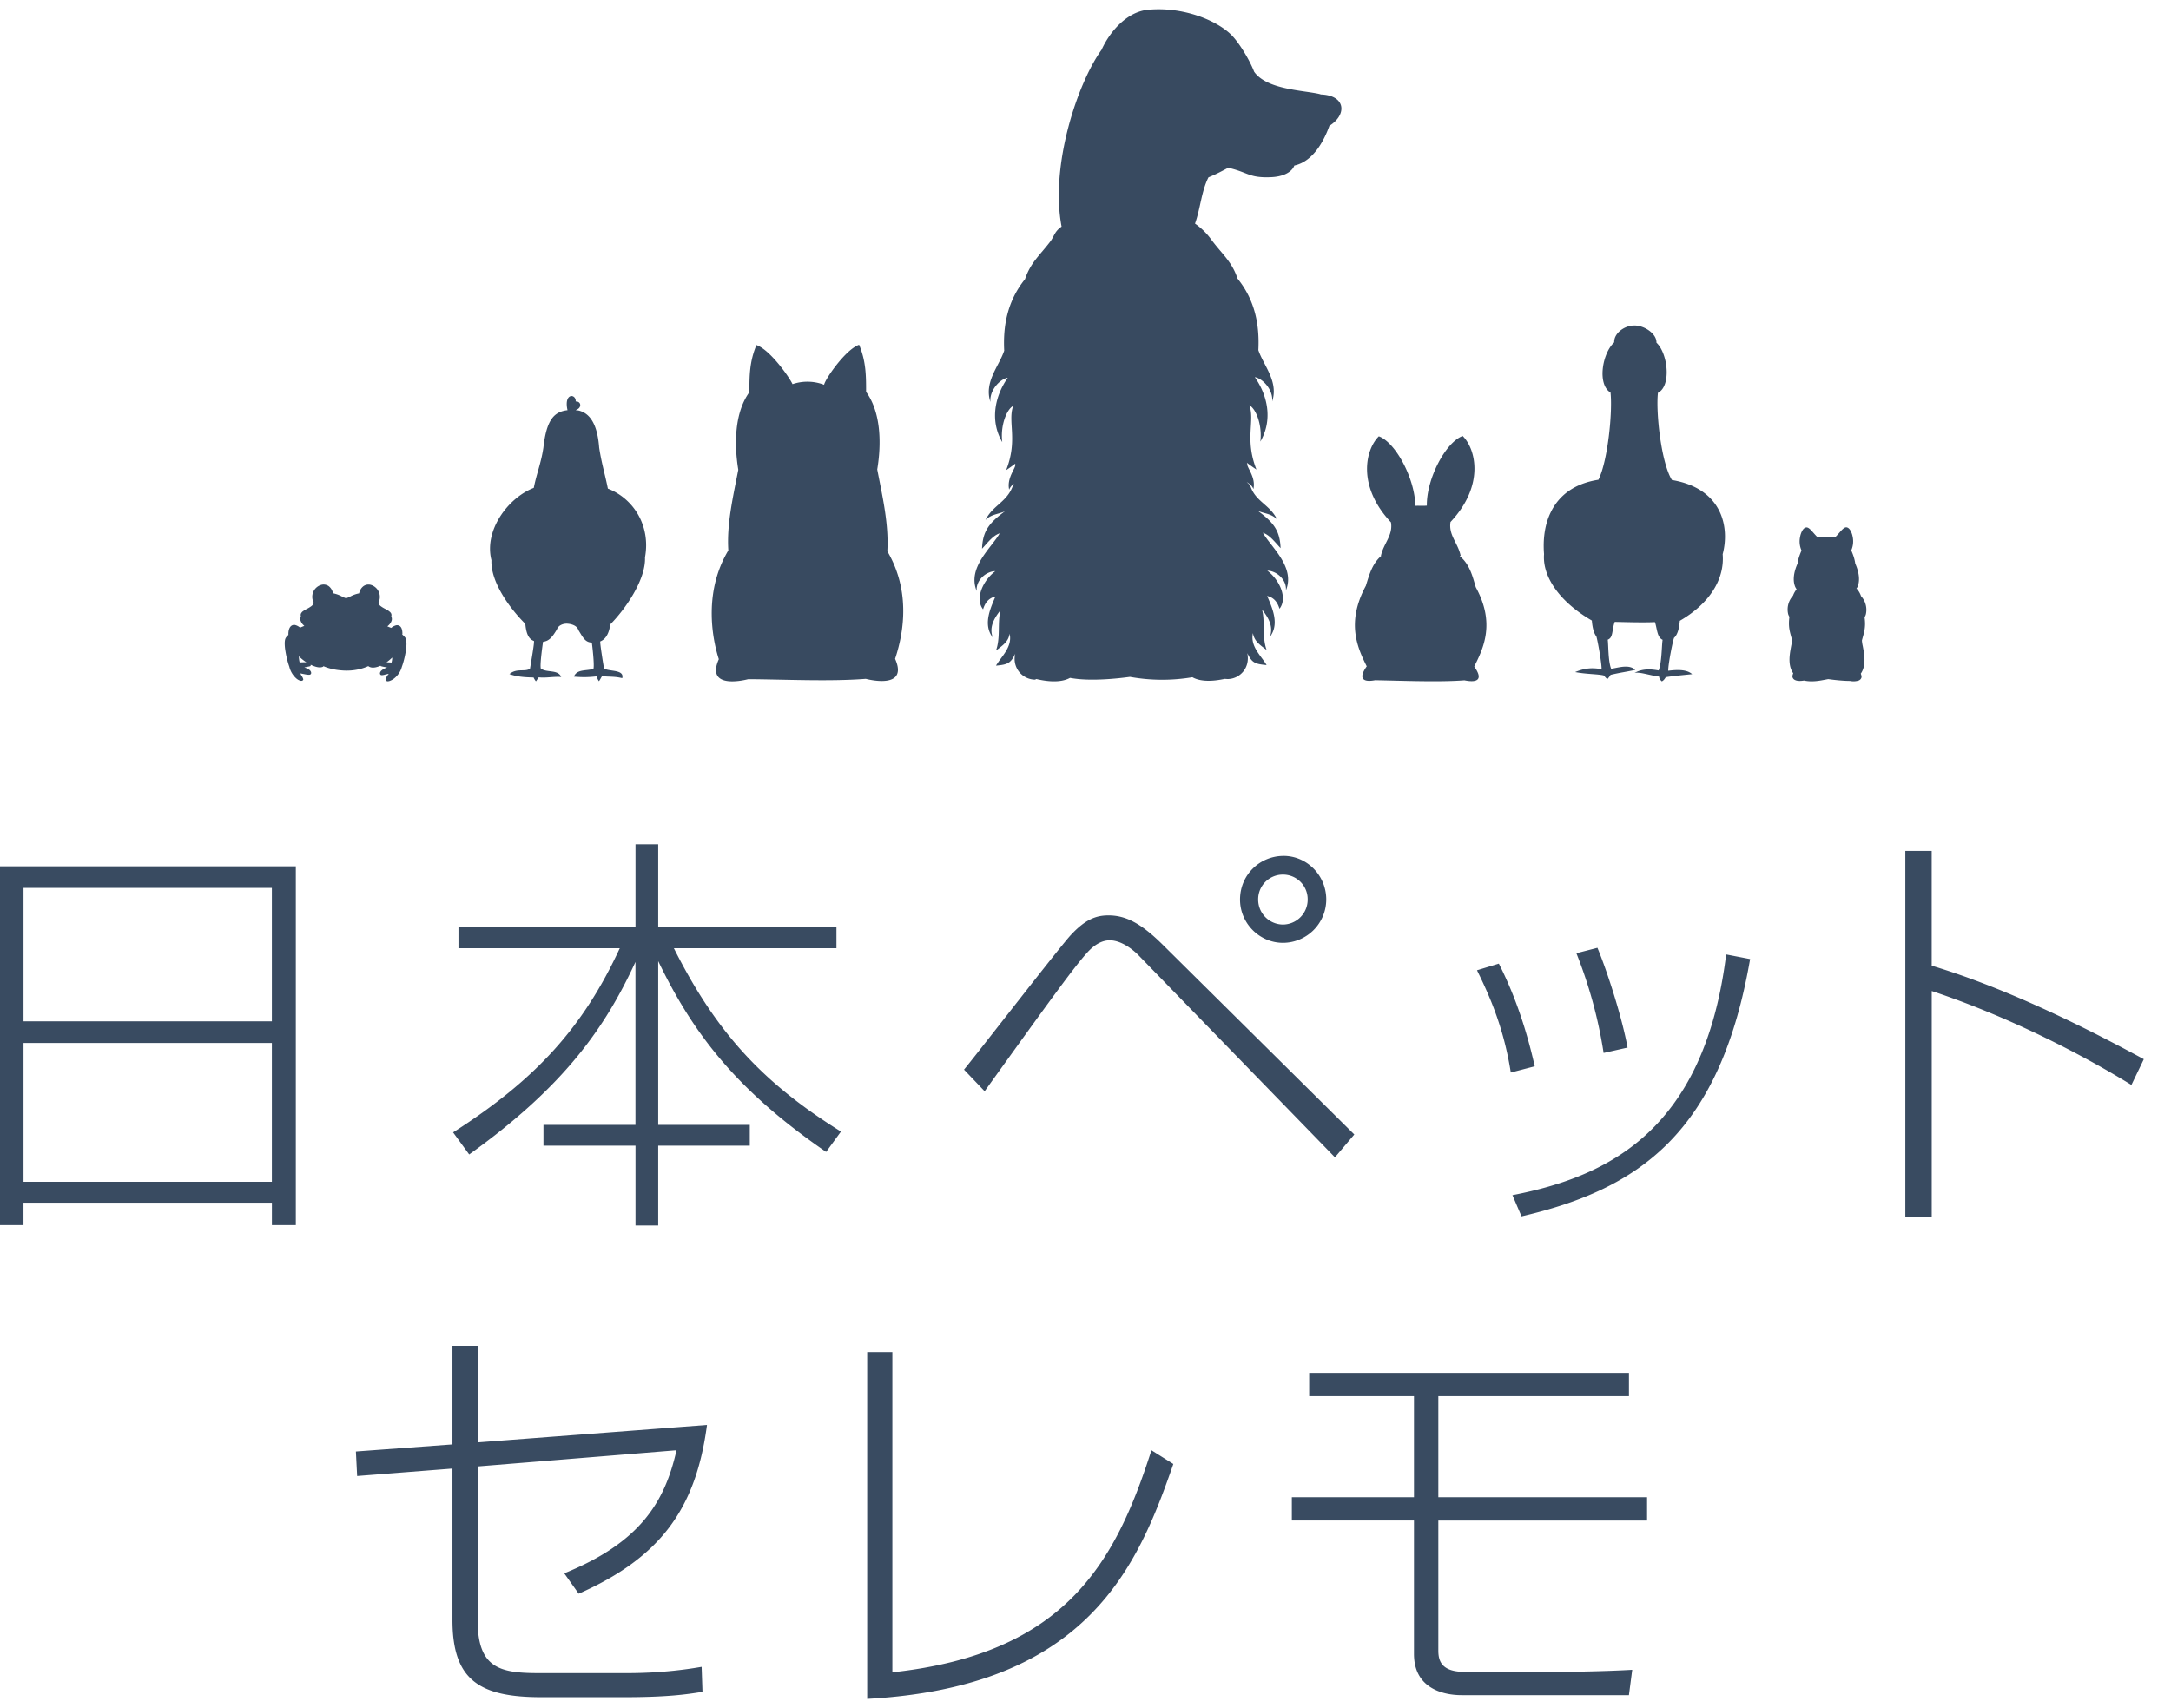
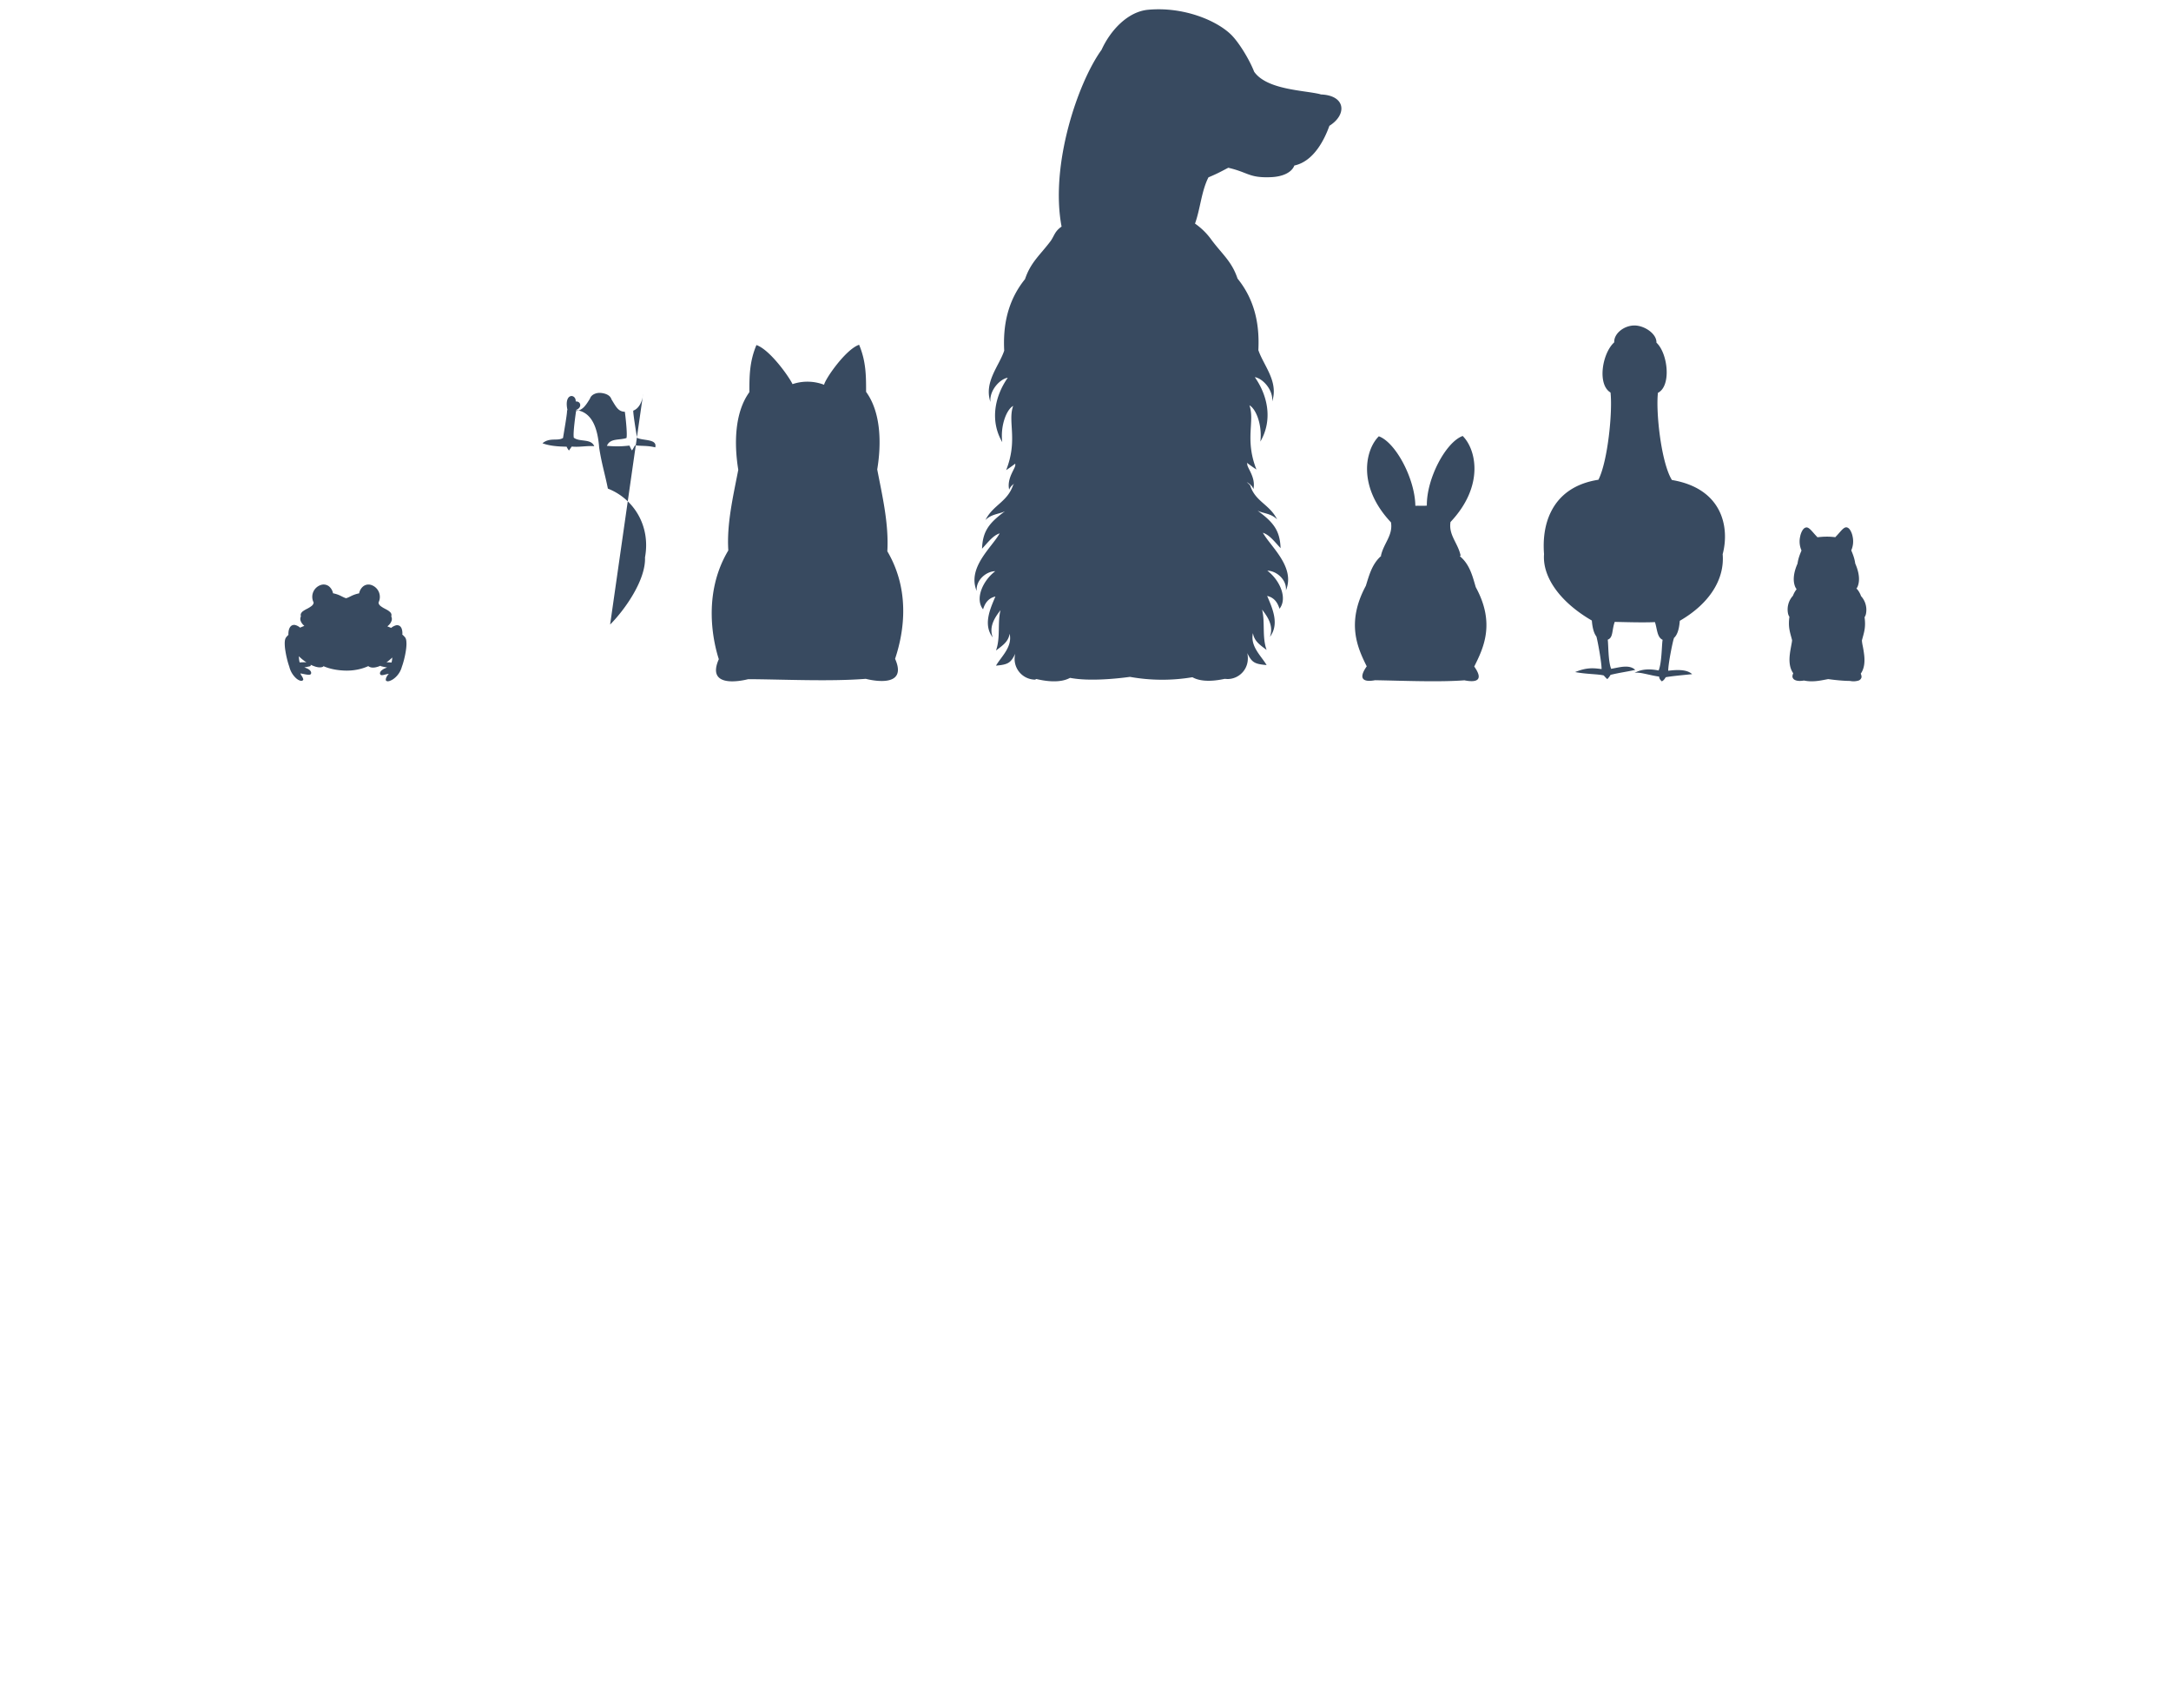
<svg xmlns="http://www.w3.org/2000/svg" width="61" height="48" fill="none">
-   <path d="M8.312 24.343v10.082H7.64v-.63H.66v.63H0V24.343h8.312ZM.661 28.7h6.978v-3.75H.661v3.75Zm0 4.509h6.978v-3.902H.661v3.902Zm17.195-7.16v-2.325h.638v2.325h5.008v.596h-4.568c1.17 2.324 2.458 3.762 4.695 5.152l-.417.572c-2.55-1.753-3.756-3.365-4.718-5.362v4.603h2.573v.584h-2.573v2.243h-.638v-2.243H15.27v-.584h2.585v-4.58c-.846 1.834-1.994 3.493-4.672 5.41l-.452-.62c2.342-1.495 3.663-2.968 4.683-5.175h-4.532v-.596h4.973Zm9.231 4.007c.487-.596 2.77-3.552 3.014-3.797.406-.433.707-.537 1.043-.537.487 0 .916.221 1.519.817l5.39 5.34-.544.642-5.53-5.69c-.081-.081-.43-.409-.8-.409-.15 0-.371.059-.626.34-.36.397-.974 1.238-2.887 3.902l-.58-.608Zm10.178-4.779a1.22 1.22 0 0 1-1.217 1.216c-.66 0-1.206-.55-1.206-1.215 0-.69.545-1.216 1.206-1.227.66-.011 1.217.537 1.217 1.227Zm-1.913 0a.7.7 0 0 0 .696.702.7.7 0 0 0 .695-.701.693.693 0 0 0-.695-.702.693.693 0 0 0-.696.701Zm7.098 4.861c-.186-1.18-.545-2.056-.95-2.874l.614-.187c.591 1.157.88 2.313 1.008 2.886l-.672.175Zm.046 3.446c2.701-.526 5.39-1.822 6.005-6.765l.673.13c-.847 4.882-3.107 6.46-6.423 7.23l-.255-.595Zm2.562-3.996a12.91 12.91 0 0 0-.765-2.803l.591-.152c.279.666.696 1.974.847 2.804l-.673.151Zm9.218-5.678v3.225c2.25.677 4.557 1.868 5.96 2.628l-.348.724c-1.577-.97-3.606-1.974-5.611-2.64v6.356h-.742V23.91h.742ZM19.865 40.04c-.313 2.36-1.31 3.727-3.605 4.743l-.406-.573c2.098-.852 2.818-1.963 3.154-3.458l-5.588.455v4.311c0 1.356.614 1.496 1.727 1.496h2.295c.314 0 1.194.012 2.272-.176l.024.702c-.44.07-.974.151-2.214.151h-2.308c-1.761 0-2.503-.49-2.503-2.173v-4.252l-2.678.21-.035-.689 2.713-.199V37.82h.707v2.711l6.445-.49Zm5.208 6.951c4.88-.526 6.272-3.096 7.28-6.239l.615.386c-.997 2.874-2.4 6.262-8.602 6.6v-9.743h.707v8.996ZM45.77 38.58v.653h-5.356v2.839h5.865v.655h-5.865v3.656c0 .304.104.596.742.596h2.747c.092 0 1.194-.012 1.959-.058l-.093.712h-4.706c-.325 0-1.333-.082-1.333-1.157v-3.75h-3.432v-.654h3.432v-2.839h-2.945v-.654h8.984Z" opacity=".99" fill="#384A60" />
-   <path d="M46.977 13.488c-.3-.482-.455-1.902-.393-2.45.38-.186.284-1.106-.042-1.41.012-.244-.332-.484-.625-.482-.292.004-.573.23-.561.474-.335.3-.485 1.182-.104 1.41.06.548-.077 1.931-.34 2.451-.685.107-1.1.444-1.324.883a.046.046 0 0 0-.006.012c-.18.356-.231.778-.198 1.195-.05.636.442 1.344 1.343 1.866.017.214.06.36.128.449.033.108.146.718.146.915-.208-.026-.406-.056-.743.084.312.06.624.054.796.093.01-.002.053.061.108.105a.57.57 0 0 0 .091-.12c.277-.066.423-.08.694-.139-.168-.16-.443-.071-.677-.03-.087-.215-.075-.662-.096-.819.157-.058.112-.265.196-.5.243.005.818.023 1.13.006.065.195.057.428.218.499a.016.016 0 0 0-.004.007c-.024.144-.02.633-.11.853-.163-.03-.436-.07-.677.07.137-.037.421.067.69.102.003.048.026.09.077.134.069-.037.085-.084.112-.117.172-.03.432-.054.739-.085-.157-.147-.463-.121-.672-.096 0-.209.136-.863.158-.904l.002-.016c.09-.08.146-.232.165-.483.86-.498 1.262-1.19 1.205-1.872.197-.738.007-1.843-1.426-2.085ZM17.143 17.55c.423-.425 1.006-1.26.98-1.887.164-.89-.322-1.653-1.043-1.933-.082-.41-.179-.715-.245-1.153-.046-.616-.236-.974-.598-1.046l-.045.002-.006-.015c.175-.059.14-.25-.01-.236.014-.223-.342-.252-.23.245h-.011c-.382.047-.582.291-.667 1.052-.065.438-.189.72-.27 1.13-.722.279-1.403 1.193-1.19 2.032-.024.643.556 1.396.952 1.789.02.209.067.427.247.482l-.005.004c.02.023-.082.594-.11.775-.148.098-.371-.024-.578.15.203.075.437.092.678.096a.552.552 0 0 0 .066.108c.026-.032.048-.074.08-.112.22.023.412-.027.631-.01-.09-.22-.406-.111-.574-.238-.028-.126.05-.655.063-.751.176-.02.265-.14.392-.35.034-.111.176-.169.301-.158.137.012.267.066.3.177.137.225.193.345.378.353.008.056.076.605.046.737-.202.068-.46 0-.55.22.28.025.446.013.634-.007.025.057.046.105.07.135.034-.043.055-.095.088-.142.194.024.35.003.566.057.064-.246-.35-.181-.511-.269-.03-.171-.113-.687-.107-.763.174-.066.26-.275.278-.475Zm24.323-1.05c-.081-.268-.155-.604-.41-.838a1.453 1.453 0 0 0-.043-.039.55.55 0 0 1 .028-.005c-.07-.353-.345-.58-.285-.95.96-1.018.718-2.046.342-2.417-.474.172-1.017 1.196-1.007 1.957-.098.01-.199 0-.323.005-.01-.758-.552-1.781-1.026-1.953-.377.371-.618 1.399.341 2.418.062.366-.208.59-.282.94.003 0 .006 0 .009.002l-.029.026c-.24.227-.317.54-.404.816-.56 1.04-.23 1.749.025 2.262-.263.374-.067.448.235.39.777.014 1.798.057 2.509.003.359.073.542-.013.277-.387.256-.514.6-1.21.043-2.23Zm-16.534-1.009c.043-.77-.135-1.528-.284-2.3.122-.73.105-1.607-.313-2.18 0-.445 0-.856-.196-1.323-.379.128-.956.965-.984 1.124a1.31 1.31 0 0 0-.887-.018c-.094-.204-.637-.97-1.014-1.098-.197.468-.198.879-.198 1.323-.416.574-.432 1.45-.312 2.182-.15.772-.327 1.528-.28 2.266-.737 1.23-.417 2.592-.267 3.056-.358.81.603.619.825.562.942.003 2.282.071 3.304-.01.221.057 1.184.248.824-.562.152-.464.524-1.76-.218-3.022ZM11.42 18.072c-.001-.066-.008-.122-.037-.16a.526.526 0 0 0-.083-.084.025.025 0 0 0 .007-.017c0-.1-.019-.183-.079-.223a.134.134 0 0 0-.11-.014.386.386 0 0 0-.128.07 3.264 3.264 0 0 0-.106-.043l.04-.036a.314.314 0 0 0 .08-.125.16.16 0 0 0-.011-.119.107.107 0 0 0-.005-.086.155.155 0 0 0-.044-.05c-.033-.03-.08-.054-.125-.078a.833.833 0 0 1-.125-.077c-.034-.028-.054-.056-.056-.09 0-.004-.002-.006-.003-.008a.353.353 0 0 0-.207-.495.255.255 0 0 0-.112-.009.25.25 0 0 0-.105.044.331.331 0 0 0-.12.201.879.879 0 0 0-.227.077c-.053.026-.091.047-.14.06-.048-.014-.086-.035-.14-.061a.844.844 0 0 0-.227-.078.33.33 0 0 0-.12-.2.246.246 0 0 0-.216-.035.35.35 0 0 0-.208.495l-.002.007c-.003.033-.022.062-.056.09a.867.867 0 0 1-.125.078.824.824 0 0 0-.127.076.208.208 0 0 0-.043.052.107.107 0 0 0-.009.069c0 .006.003.011.005.016a.156.156 0 0 0-.011.12.307.307 0 0 0 .08.124l.026.025c-.04.014-.079.031-.119.049v-.001s-.002 0-.003-.002a.337.337 0 0 0-.14-.072.135.135 0 0 0-.11.028c-.057.05-.076.138-.076.235 0 .006.002.01.003.013a.586.586 0 0 0-.067.072c-.03.04-.037.094-.039.16 0 .067.006.144.02.225.025.16.069.33.109.439v.001a.644.644 0 0 0 .187.32.312.312 0 0 0 .105.067c.033.012.066.015.09-.008a.03.03 0 0 0 .01-.027c-.01-.045-.034-.079-.056-.112-.013-.017-.016-.035-.025-.053l.154.03a.617.617 0 0 0 .085.009.098.098 0 0 0 .036-.006.048.048 0 0 0 .027-.033v-.002c.005-.033-.013-.063-.035-.085a.27.27 0 0 0-.084-.053c-.027-.013-.045-.018-.072-.027.054-.012.116-.023.157-.033a.03.03 0 0 0 .022-.035v-.003l-.003-.006c.05.024.1.044.148.058.072.02.14.025.197.001a.028.028 0 0 0 .016-.018c.186.082.406.12.622.125.218.005.446-.037.639-.127a.042.042 0 0 0 .007.008l.003.001c.056.037.125.04.198.025a.676.676 0 0 0 .134-.044c.003.007.01.013.018.015h.003c.042.012.106.023.164.035-.029.012-.05.018-.08.033a.356.356 0 0 0-.084.058c-.022.022-.04.053-.035.086h.001a.048.048 0 0 0 .026.034c.011.004.022.004.032.004a.356.356 0 0 0 .074-.014c.033-.009.075-.017.115-.026l-.025.031c-.03.04-.062.089-.06.144a.037.037 0 0 0 .009.02.068.068 0 0 0 .047.017.166.166 0 0 0 .053-.01.434.434 0 0 0 .125-.069.621.621 0 0 0 .218-.33c.04-.107.085-.277.11-.437.013-.081.02-.16.019-.226Zm-2.807.541-.03-.003a1.393 1.393 0 0 0-.163.005.721.721 0 0 1-.022-.174 1.262 1.262 0 0 0 .214.172Zm2.408-.137a.596.596 0 0 1-.02.141c-.044-.003-.094-.007-.142-.006a1.227 1.227 0 0 0 .162-.135Zm26.09-15.822a.123.123 0 0 0-.02-.008c-.438-.11-1.492-.118-1.852-.63-.136-.35-.436-.837-.654-1.048-.41-.396-1.332-.784-2.324-.694-.574.052-1.062.58-1.31 1.126-.666.92-1.452 3.237-1.123 4.967-.189.133-.193.233-.3.396-.3.402-.566.6-.727 1.08-.515.638-.619 1.357-.585 2.01-.144.436-.574.881-.387 1.444-.034-.328.27-.65.487-.683-.36.514-.51 1.202-.155 1.81-.057-.458.118-.915.307-1.019-.16.443.138.956-.197 1.805a4.09 4.09 0 0 0 .254-.181l.002.024c.019.1-.245.371-.172.706a.355.355 0 0 1 .137-.165.241.241 0 0 1-.023.029c-.163.488-.567.563-.78.99.17-.173.384-.164.55-.248-.451.332-.627.56-.646 1.054.183-.198.309-.37.496-.432-.22.397-.918.959-.647 1.619-.025-.314.28-.555.522-.555-.353.268-.575.779-.342 1.071.053-.174.15-.316.347-.36-.157.365-.347.796-.075 1.151-.105-.285.029-.528.219-.768-.091.342.004.77-.128 1.134.216-.16.349-.261.383-.471.084.369-.23.636-.383.896.346-.029.416-.08.542-.335a.582.582 0 0 0 .556.729l.036-.018.029.007c.206.047.63.12.917-.039l.052.009c.486.083 1.182.025 1.632-.037a5.126 5.126 0 0 0 1.755.01c.279.158.693.092.906.046l.08.005c.344 0 .645-.314.556-.728.127.256.196.307.543.335-.154-.26-.467-.528-.384-.897.035.212.168.313.384.472-.133-.364-.038-.792-.128-1.133.19.238.323.483.22.767.27-.356.08-.787-.077-1.151.198.044.294.187.347.36.232-.292.012-.803-.342-1.07.242 0 .548.24.523.554.27-.66-.426-1.222-.648-1.62.189.064.313.235.498.433-.02-.495-.196-.723-.648-1.054.167.084.38.074.55.247-.211-.427-.617-.5-.757-.958a3.354 3.354 0 0 0-.099-.094c.072.044.152.097.19.198.074-.334-.19-.606-.172-.705a.473.473 0 0 0-.012-.035c.07.056.158.118.269.192-.335-.85-.039-1.362-.197-1.805.19.104.363.56.307 1.02.355-.61.205-1.297-.156-1.811.217.032.523.355.488.683.186-.563-.242-1.008-.388-1.443.033-.654-.069-1.373-.585-2.01-.16-.48-.427-.68-.727-1.081a1.905 1.905 0 0 0-.468-.464c.15-.417.18-.911.378-1.3.263-.109.374-.175.557-.269.57.132.581.291 1.204.264.33-.014.58-.134.652-.327.564-.12.862-.772.985-1.116.499-.311.465-.856-.242-.881Zm15.18 14.097a.625.625 0 0 0-.111-.197.034.034 0 0 0-.02-.01c.013-.021.028-.042.038-.069.06-.155.048-.37-.07-.64-.022-.154-.067-.26-.112-.37a.627.627 0 0 0 .038-.389.533.533 0 0 0-.059-.164c-.026-.046-.058-.081-.102-.092-.03-.007-.059.005-.084.022a.435.435 0 0 0-.073.067c-.05.053-.103.12-.158.173-.003.003-.004.008-.006.013-.073-.007-.147-.016-.255-.015-.108.001-.182.01-.255.017-.002-.005-.003-.01-.006-.013-.055-.053-.108-.12-.158-.173a.43.43 0 0 0-.074-.067c-.025-.017-.053-.028-.083-.021-.044.01-.076.045-.102.09a.54.54 0 0 0-.059.166.62.62 0 0 0 .038.389c-.044.109-.09.215-.112.37-.119.269-.13.484-.07.64.011.03.028.055.044.08a.636.636 0 0 0-.102.182.573.573 0 0 0-.137.508.269.269 0 0 0 .039.087c-.001.002-.003.003-.003.005-.037.29.017.42.076.647 0 .028-.01.086-.024.157-.013.073-.03.16-.04.252-.02.178-.01.375.097.523-.018.042-.029.082-.019.115a.128.128 0 0 0 .077.078c.069.03.161.025.244.011.265.056.503-.01.682-.04.214.03.447.051.61.051a.476.476 0 0 0 .245-.012.129.129 0 0 0 .076-.079c.01-.032-.001-.072-.018-.114.106-.148.116-.345.096-.523a3.054 3.054 0 0 0-.04-.252 1.114 1.114 0 0 1-.024-.157c.06-.228.113-.357.076-.647l-.002-.005a.278.278 0 0 0 .038-.087.57.57 0 0 0-.136-.507Z" fill="#384A60" />
+   <path d="M46.977 13.488c-.3-.482-.455-1.902-.393-2.45.38-.186.284-1.106-.042-1.41.012-.244-.332-.484-.625-.482-.292.004-.573.23-.561.474-.335.3-.485 1.182-.104 1.41.06.548-.077 1.931-.34 2.451-.685.107-1.1.444-1.324.883a.046.046 0 0 0-.006.012c-.18.356-.231.778-.198 1.195-.05.636.442 1.344 1.343 1.866.017.214.06.36.128.449.033.108.146.718.146.915-.208-.026-.406-.056-.743.084.312.06.624.054.796.093.01-.002.053.061.108.105a.57.57 0 0 0 .091-.12c.277-.066.423-.08.694-.139-.168-.16-.443-.071-.677-.03-.087-.215-.075-.662-.096-.819.157-.058.112-.265.196-.5.243.005.818.023 1.13.006.065.195.057.428.218.499a.016.016 0 0 0-.004.007c-.024.144-.02.633-.11.853-.163-.03-.436-.07-.677.07.137-.037.421.067.69.102.003.048.026.09.077.134.069-.037.085-.084.112-.117.172-.03.432-.054.739-.085-.157-.147-.463-.121-.672-.096 0-.209.136-.863.158-.904l.002-.016c.09-.08.146-.232.165-.483.86-.498 1.262-1.19 1.205-1.872.197-.738.007-1.843-1.426-2.085ZM17.143 17.55c.423-.425 1.006-1.26.98-1.887.164-.89-.322-1.653-1.043-1.933-.082-.41-.179-.715-.245-1.153-.046-.616-.236-.974-.598-1.046l-.045.002-.006-.015c.175-.059.14-.25-.01-.236.014-.223-.342-.252-.23.245h-.011l-.005.004c.02.023-.082.594-.11.775-.148.098-.371-.024-.578.15.203.075.437.092.678.096a.552.552 0 0 0 .066.108c.026-.032.048-.074.08-.112.22.023.412-.027.631-.01-.09-.22-.406-.111-.574-.238-.028-.126.05-.655.063-.751.176-.02.265-.14.392-.35.034-.111.176-.169.301-.158.137.012.267.066.3.177.137.225.193.345.378.353.008.056.076.605.046.737-.202.068-.46 0-.55.22.28.025.446.013.634-.007.025.057.046.105.07.135.034-.043.055-.095.088-.142.194.024.35.003.566.057.064-.246-.35-.181-.511-.269-.03-.171-.113-.687-.107-.763.174-.066.26-.275.278-.475Zm24.323-1.05c-.081-.268-.155-.604-.41-.838a1.453 1.453 0 0 0-.043-.039.55.55 0 0 1 .028-.005c-.07-.353-.345-.58-.285-.95.96-1.018.718-2.046.342-2.417-.474.172-1.017 1.196-1.007 1.957-.098.01-.199 0-.323.005-.01-.758-.552-1.781-1.026-1.953-.377.371-.618 1.399.341 2.418.062.366-.208.59-.282.94.003 0 .006 0 .009.002l-.029.026c-.24.227-.317.54-.404.816-.56 1.04-.23 1.749.025 2.262-.263.374-.067.448.235.39.777.014 1.798.057 2.509.003.359.073.542-.013.277-.387.256-.514.6-1.21.043-2.23Zm-16.534-1.009c.043-.77-.135-1.528-.284-2.3.122-.73.105-1.607-.313-2.18 0-.445 0-.856-.196-1.323-.379.128-.956.965-.984 1.124a1.31 1.31 0 0 0-.887-.018c-.094-.204-.637-.97-1.014-1.098-.197.468-.198.879-.198 1.323-.416.574-.432 1.45-.312 2.182-.15.772-.327 1.528-.28 2.266-.737 1.23-.417 2.592-.267 3.056-.358.81.603.619.825.562.942.003 2.282.071 3.304-.01.221.057 1.184.248.824-.562.152-.464.524-1.76-.218-3.022ZM11.42 18.072c-.001-.066-.008-.122-.037-.16a.526.526 0 0 0-.083-.084.025.025 0 0 0 .007-.017c0-.1-.019-.183-.079-.223a.134.134 0 0 0-.11-.014.386.386 0 0 0-.128.07 3.264 3.264 0 0 0-.106-.043l.04-.036a.314.314 0 0 0 .08-.125.16.16 0 0 0-.011-.119.107.107 0 0 0-.005-.086.155.155 0 0 0-.044-.05c-.033-.03-.08-.054-.125-.078a.833.833 0 0 1-.125-.077c-.034-.028-.054-.056-.056-.09 0-.004-.002-.006-.003-.008a.353.353 0 0 0-.207-.495.255.255 0 0 0-.112-.009.25.25 0 0 0-.105.044.331.331 0 0 0-.12.201.879.879 0 0 0-.227.077c-.053.026-.091.047-.14.06-.048-.014-.086-.035-.14-.061a.844.844 0 0 0-.227-.078.33.33 0 0 0-.12-.2.246.246 0 0 0-.216-.035.35.35 0 0 0-.208.495l-.002.007c-.003.033-.022.062-.056.09a.867.867 0 0 1-.125.078.824.824 0 0 0-.127.076.208.208 0 0 0-.043.052.107.107 0 0 0-.009.069c0 .006.003.011.005.016a.156.156 0 0 0-.011.12.307.307 0 0 0 .08.124l.026.025c-.04.014-.079.031-.119.049v-.001s-.002 0-.003-.002a.337.337 0 0 0-.14-.072.135.135 0 0 0-.11.028c-.057.05-.076.138-.076.235 0 .006.002.01.003.013a.586.586 0 0 0-.067.072c-.03.04-.037.094-.039.16 0 .067.006.144.02.225.025.16.069.33.109.439v.001a.644.644 0 0 0 .187.32.312.312 0 0 0 .105.067c.033.012.066.015.09-.008a.03.03 0 0 0 .01-.027c-.01-.045-.034-.079-.056-.112-.013-.017-.016-.035-.025-.053l.154.03a.617.617 0 0 0 .085.009.098.098 0 0 0 .036-.006.048.048 0 0 0 .027-.033v-.002c.005-.033-.013-.063-.035-.085a.27.27 0 0 0-.084-.053c-.027-.013-.045-.018-.072-.027.054-.012.116-.023.157-.033a.03.03 0 0 0 .022-.035v-.003l-.003-.006c.05.024.1.044.148.058.072.02.14.025.197.001a.028.028 0 0 0 .016-.018c.186.082.406.12.622.125.218.005.446-.037.639-.127a.042.042 0 0 0 .007.008l.003.001c.056.037.125.04.198.025a.676.676 0 0 0 .134-.044c.003.007.01.013.018.015h.003c.042.012.106.023.164.035-.029.012-.05.018-.08.033a.356.356 0 0 0-.084.058c-.022.022-.04.053-.035.086h.001a.048.048 0 0 0 .026.034c.011.004.022.004.032.004a.356.356 0 0 0 .074-.014c.033-.009.075-.017.115-.026l-.025.031c-.03.04-.062.089-.06.144a.037.037 0 0 0 .009.02.068.068 0 0 0 .047.017.166.166 0 0 0 .053-.01.434.434 0 0 0 .125-.069.621.621 0 0 0 .218-.33c.04-.107.085-.277.11-.437.013-.081.02-.16.019-.226Zm-2.807.541-.03-.003a1.393 1.393 0 0 0-.163.005.721.721 0 0 1-.022-.174 1.262 1.262 0 0 0 .214.172Zm2.408-.137a.596.596 0 0 1-.02.141c-.044-.003-.094-.007-.142-.006a1.227 1.227 0 0 0 .162-.135Zm26.09-15.822a.123.123 0 0 0-.02-.008c-.438-.11-1.492-.118-1.852-.63-.136-.35-.436-.837-.654-1.048-.41-.396-1.332-.784-2.324-.694-.574.052-1.062.58-1.31 1.126-.666.92-1.452 3.237-1.123 4.967-.189.133-.193.233-.3.396-.3.402-.566.6-.727 1.08-.515.638-.619 1.357-.585 2.01-.144.436-.574.881-.387 1.444-.034-.328.27-.65.487-.683-.36.514-.51 1.202-.155 1.81-.057-.458.118-.915.307-1.019-.16.443.138.956-.197 1.805a4.09 4.09 0 0 0 .254-.181l.002.024c.019.1-.245.371-.172.706a.355.355 0 0 1 .137-.165.241.241 0 0 1-.023.029c-.163.488-.567.563-.78.99.17-.173.384-.164.55-.248-.451.332-.627.56-.646 1.054.183-.198.309-.37.496-.432-.22.397-.918.959-.647 1.619-.025-.314.28-.555.522-.555-.353.268-.575.779-.342 1.071.053-.174.15-.316.347-.36-.157.365-.347.796-.075 1.151-.105-.285.029-.528.219-.768-.091.342.004.77-.128 1.134.216-.16.349-.261.383-.471.084.369-.23.636-.383.896.346-.029.416-.08.542-.335a.582.582 0 0 0 .556.729l.036-.018.029.007c.206.047.63.12.917-.039l.052.009c.486.083 1.182.025 1.632-.037a5.126 5.126 0 0 0 1.755.01c.279.158.693.092.906.046l.08.005c.344 0 .645-.314.556-.728.127.256.196.307.543.335-.154-.26-.467-.528-.384-.897.035.212.168.313.384.472-.133-.364-.038-.792-.128-1.133.19.238.323.483.22.767.27-.356.08-.787-.077-1.151.198.044.294.187.347.36.232-.292.012-.803-.342-1.07.242 0 .548.24.523.554.27-.66-.426-1.222-.648-1.62.189.064.313.235.498.433-.02-.495-.196-.723-.648-1.054.167.084.38.074.55.247-.211-.427-.617-.5-.757-.958a3.354 3.354 0 0 0-.099-.094c.072.044.152.097.19.198.074-.334-.19-.606-.172-.705a.473.473 0 0 0-.012-.035c.07.056.158.118.269.192-.335-.85-.039-1.362-.197-1.805.19.104.363.56.307 1.02.355-.61.205-1.297-.156-1.811.217.032.523.355.488.683.186-.563-.242-1.008-.388-1.443.033-.654-.069-1.373-.585-2.01-.16-.48-.427-.68-.727-1.081a1.905 1.905 0 0 0-.468-.464c.15-.417.18-.911.378-1.3.263-.109.374-.175.557-.269.57.132.581.291 1.204.264.33-.014.58-.134.652-.327.564-.12.862-.772.985-1.116.499-.311.465-.856-.242-.881Zm15.18 14.097a.625.625 0 0 0-.111-.197.034.034 0 0 0-.02-.01c.013-.021.028-.042.038-.069.06-.155.048-.37-.07-.64-.022-.154-.067-.26-.112-.37a.627.627 0 0 0 .038-.389.533.533 0 0 0-.059-.164c-.026-.046-.058-.081-.102-.092-.03-.007-.059.005-.084.022a.435.435 0 0 0-.073.067c-.05.053-.103.12-.158.173-.003.003-.004.008-.006.013-.073-.007-.147-.016-.255-.015-.108.001-.182.01-.255.017-.002-.005-.003-.01-.006-.013-.055-.053-.108-.12-.158-.173a.43.43 0 0 0-.074-.067c-.025-.017-.053-.028-.083-.021-.044.01-.076.045-.102.09a.54.54 0 0 0-.059.166.62.62 0 0 0 .038.389c-.044.109-.09.215-.112.37-.119.269-.13.484-.07.64.011.03.028.055.044.08a.636.636 0 0 0-.102.182.573.573 0 0 0-.137.508.269.269 0 0 0 .039.087c-.001.002-.003.003-.003.005-.037.29.017.42.076.647 0 .028-.01.086-.024.157-.013.073-.03.16-.04.252-.02.178-.01.375.097.523-.018.042-.029.082-.019.115a.128.128 0 0 0 .077.078c.069.03.161.025.244.011.265.056.503-.01.682-.04.214.03.447.051.61.051a.476.476 0 0 0 .245-.012.129.129 0 0 0 .076-.079c.01-.032-.001-.072-.018-.114.106-.148.116-.345.096-.523a3.054 3.054 0 0 0-.04-.252 1.114 1.114 0 0 1-.024-.157c.06-.228.113-.357.076-.647l-.002-.005a.278.278 0 0 0 .038-.087.57.57 0 0 0-.136-.507Z" fill="#384A60" />
</svg>